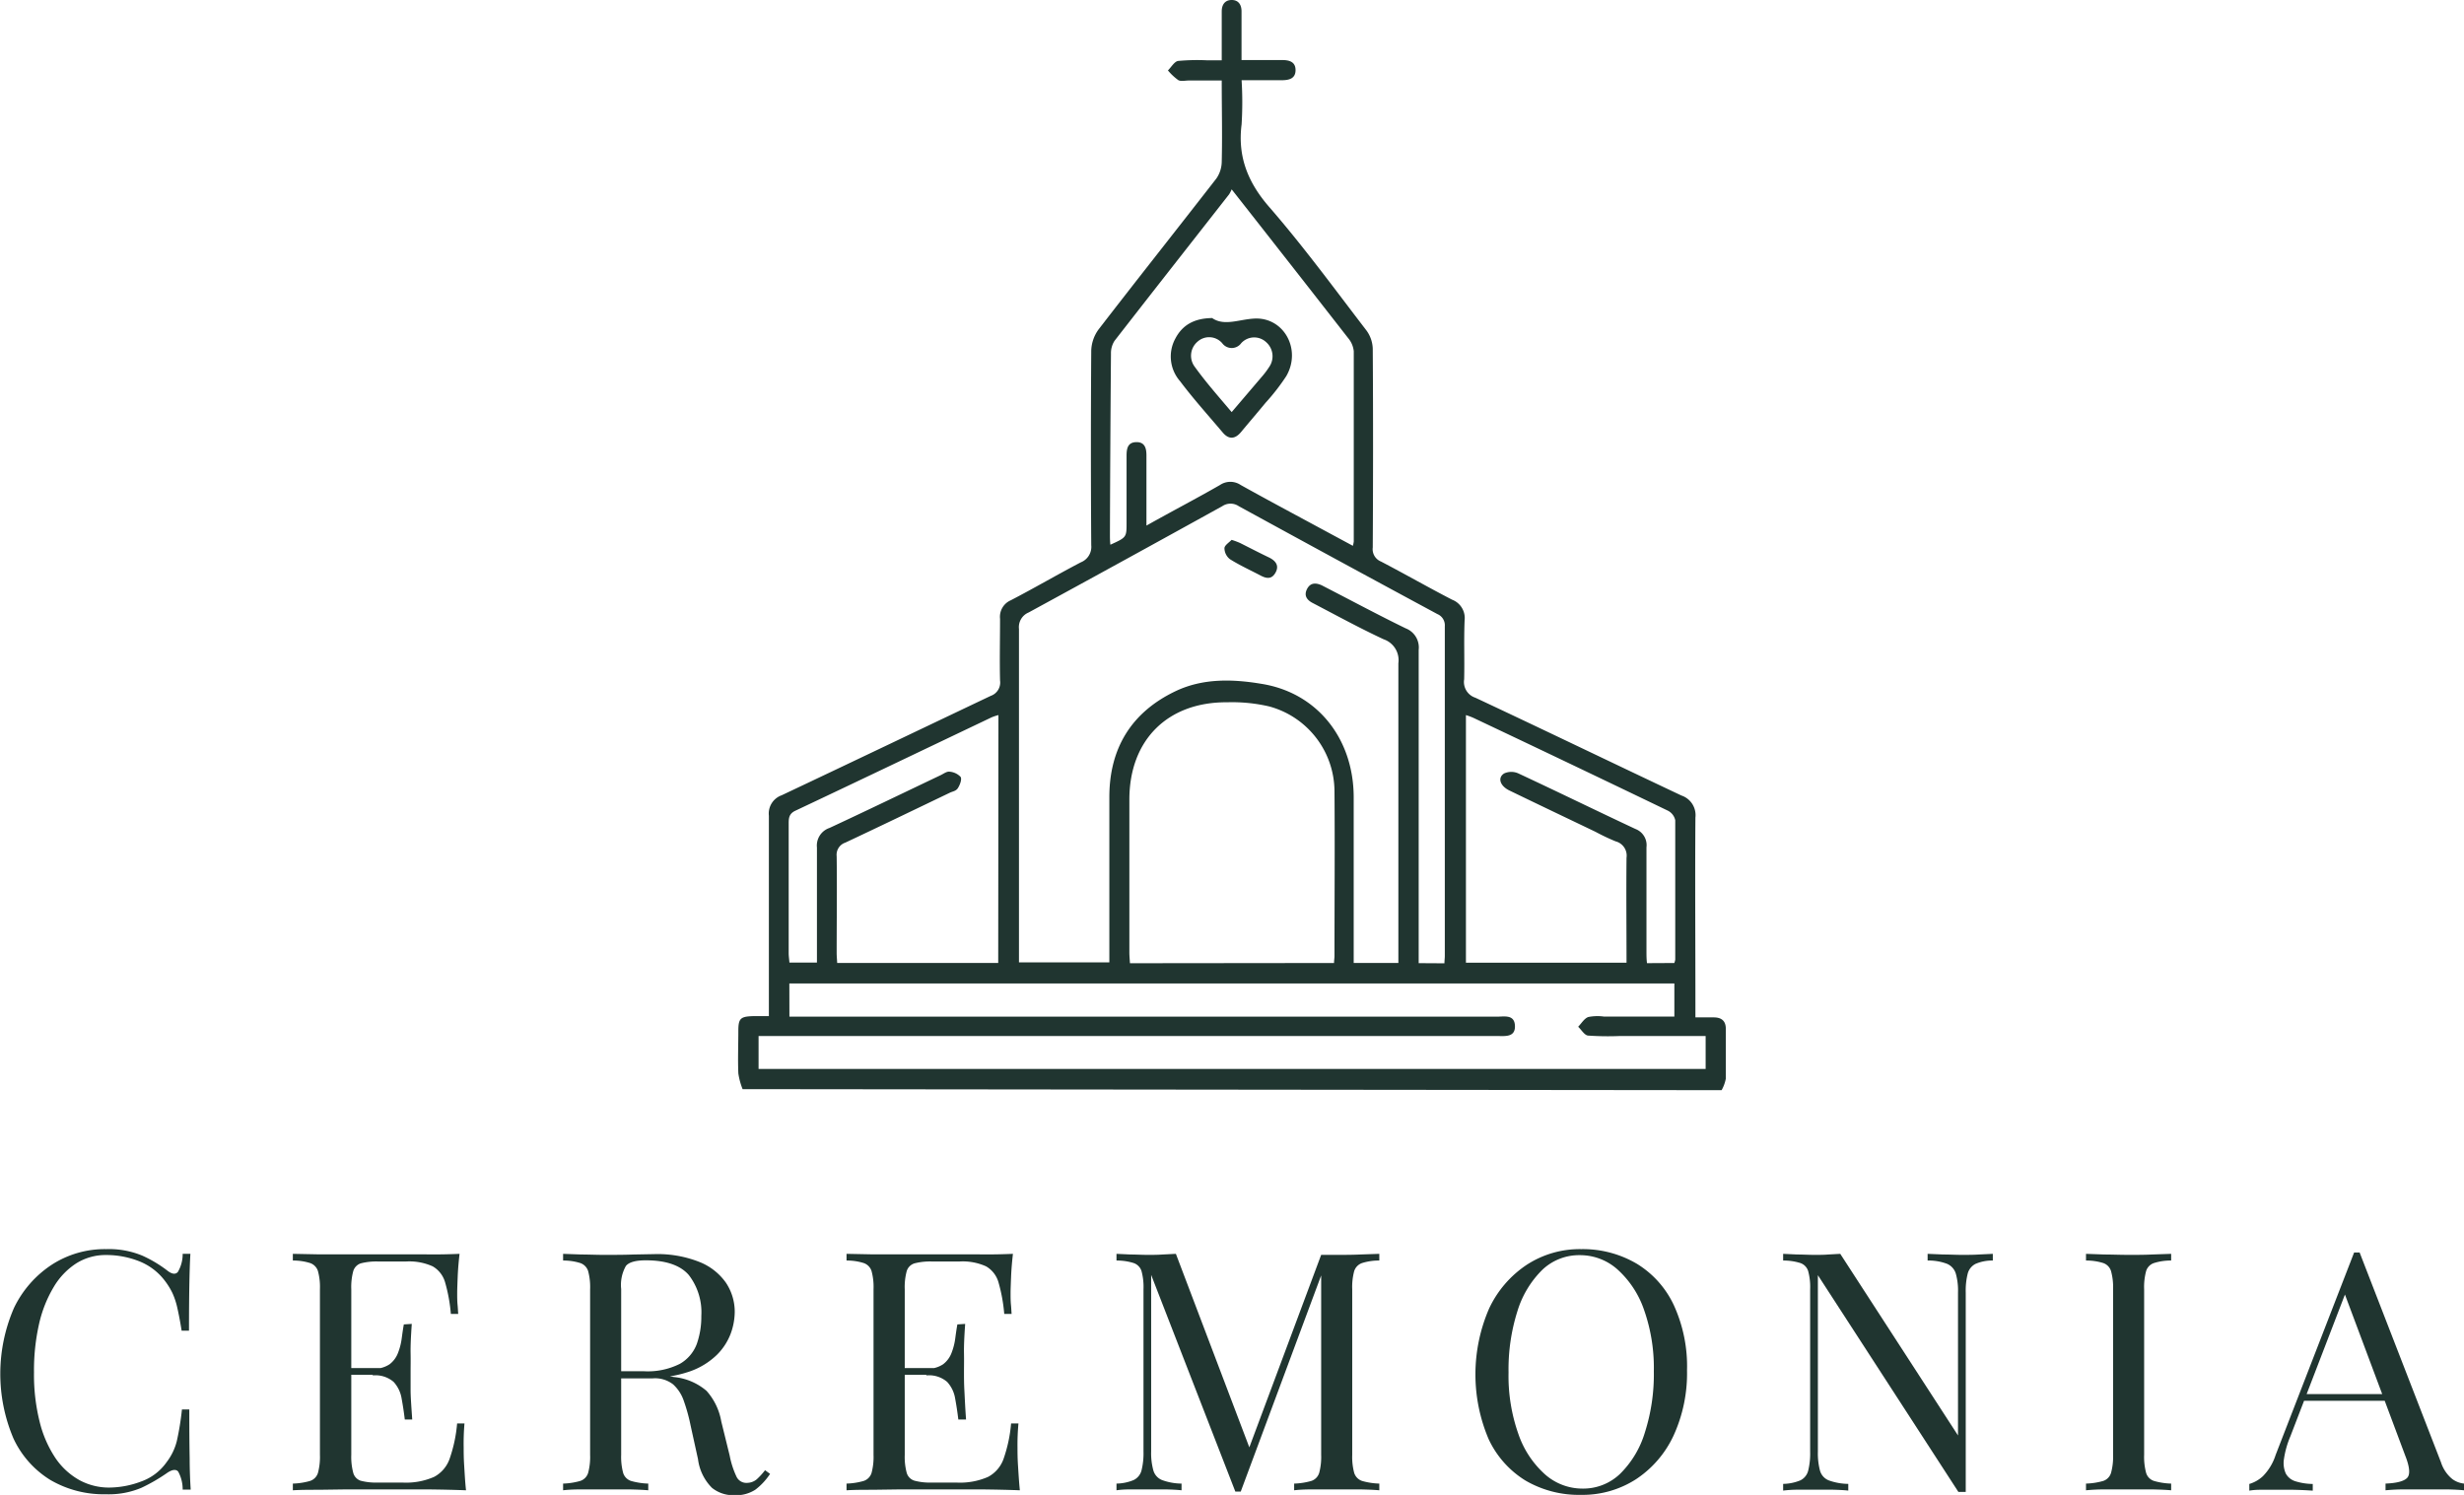
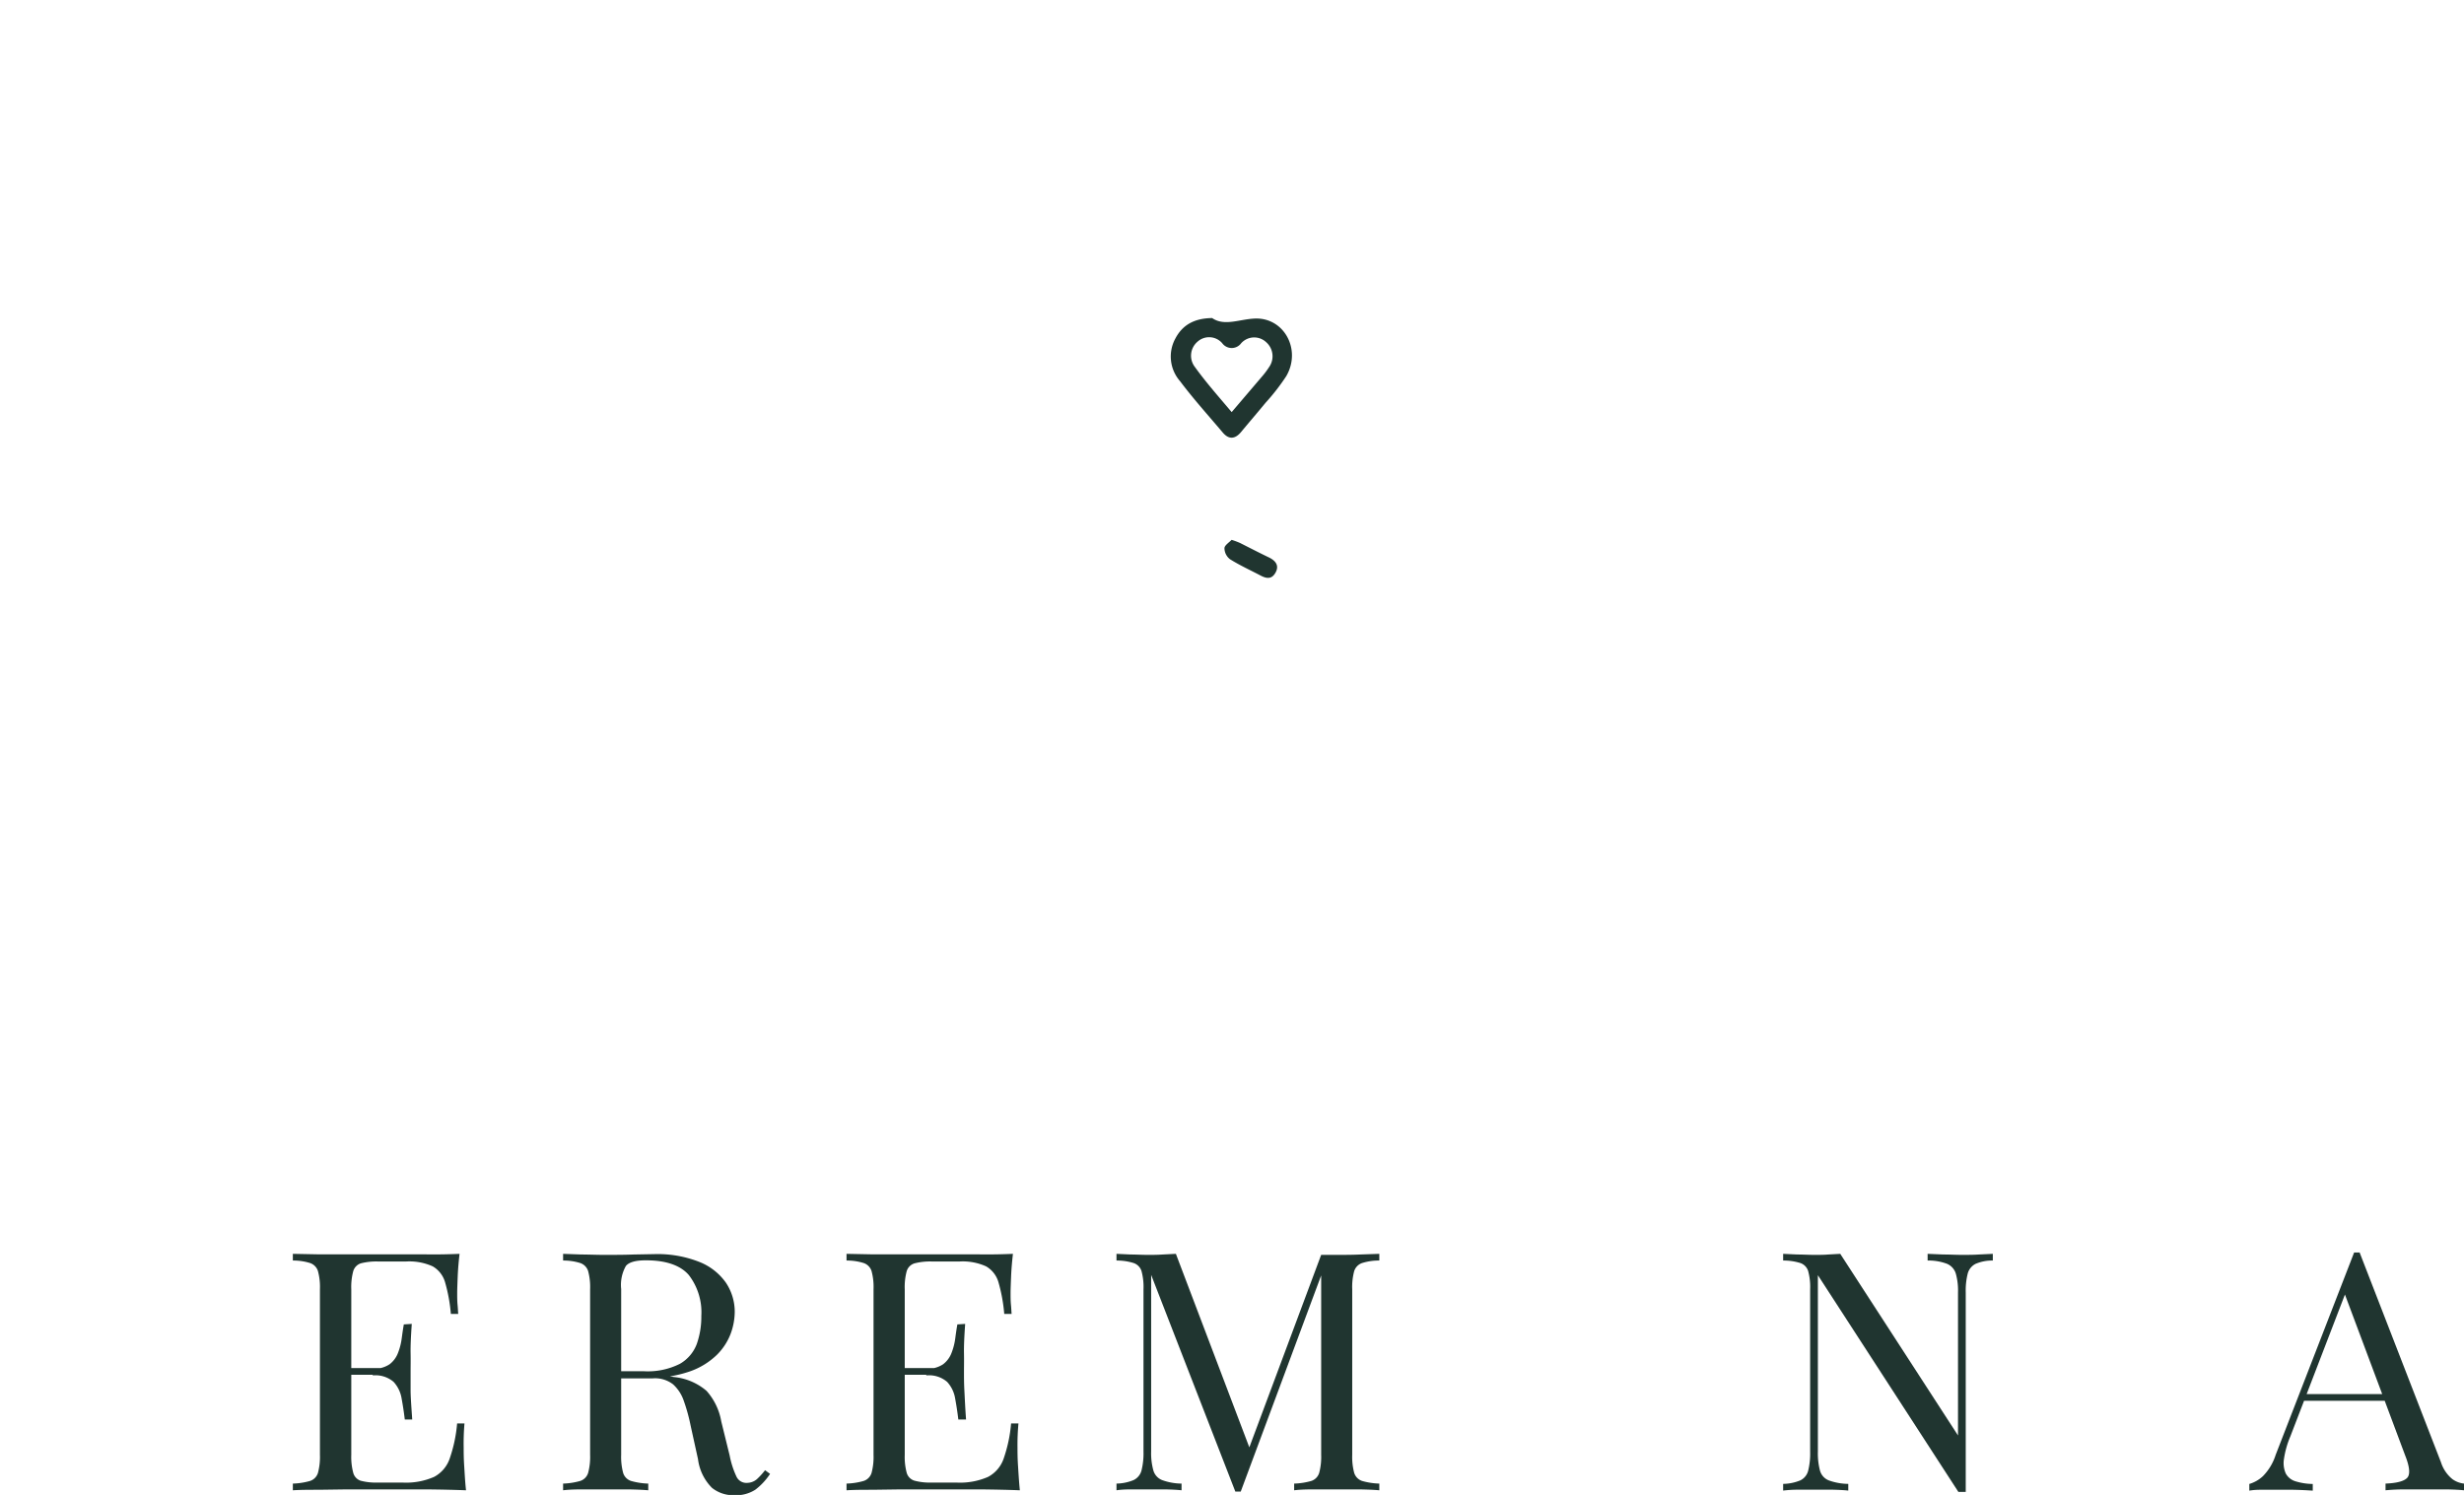
<svg xmlns="http://www.w3.org/2000/svg" viewBox="0 0 334.79 203.14">
  <defs>
    <style>.cls-1{fill:#203530;}</style>
  </defs>
  <g id="Capa_2" data-name="Capa 2">
    <g id="Capa_1-2" data-name="Capa 1">
-       <path class="cls-1" d="M100.9,148a9.32,9.32,0,0,1-.58-2.14c-.08-1.92,0-3.85,0-5.78,0-1.67.29-1.94,1.93-2,.67,0,1.33,0,2.22,0v-1.8c0-8.47,0-17,0-25.43a2.63,2.63,0,0,1,1.73-2.78c9.48-4.48,18.93-9,28.41-13.51a1.92,1.92,0,0,0,1.27-2.09c-.07-2.79,0-5.58,0-8.38a2.44,2.44,0,0,1,1.46-2.52c3.2-1.66,6.32-3.49,9.52-5.16a2.26,2.26,0,0,0,1.41-2.33q-.09-13.22,0-26.45a5.14,5.14,0,0,1,1-2.87c5.29-6.86,10.68-13.65,16-20.5A4.11,4.11,0,0,0,166,22c.09-3.61,0-7.22,0-11.06h-4.48c-.48,0-1.05.15-1.42-.05a7.63,7.63,0,0,1-1.41-1.32c.46-.45.88-1.22,1.4-1.29a28.6,28.6,0,0,1,4-.08H166V2.86c0-.44,0-.87,0-1.31,0-.87.4-1.54,1.34-1.55s1.35.66,1.35,1.54c0,2.11,0,4.23,0,6.62h5.5c.93,0,1.83.2,1.84,1.35s-.85,1.38-1.8,1.39h-5.53a49.48,49.48,0,0,1,0,6c-.57,4.46.91,8,3.85,11.34,4.63,5.34,8.82,11.07,13.13,16.69a4.4,4.4,0,0,1,.84,2.47c.06,9,.05,18,0,27a1.8,1.8,0,0,0,1.11,1.9c3.24,1.69,6.42,3.51,9.67,5.19A2.67,2.67,0,0,1,199,84.3c-.11,2.65,0,5.31-.06,8a2.25,2.25,0,0,0,1.52,2.51c9.37,4.39,18.68,8.89,28,13.29a2.81,2.81,0,0,1,1.9,3c-.06,8.38,0,16.77,0,25.15v2c.89,0,1.69,0,2.49,0,1,0,1.64.43,1.64,1.54,0,2.26,0,4.53,0,6.79a5.18,5.18,0,0,1-.57,1.56Zm95.36-17.1c0-.4.05-.68.05-1q0-22.4,0-44.79a1.65,1.65,0,0,0-1-1.66q-13.53-7.29-27-14.67a2,2,0,0,0-2.23,0q-13.14,7.27-26.32,14.45a2.15,2.15,0,0,0-1.31,2.23c0,14.59,0,29.19,0,43.78v1.53h12.28v-1.78c0-6.89,0-13.78,0-20.67,0-6.64,3-11.54,9-14.4,3.72-1.77,7.75-1.65,11.64-1,7.56,1.19,12.51,7.38,12.56,15.32,0,7,0,14,0,21v1.61h6.07V129c0-13,0-25.92,0-38.87a3,3,0,0,0-2-3.26c-3.27-1.52-6.44-3.26-9.64-4.93-.78-.4-1.22-1-.78-1.88s1.17-.9,2-.53l.64.33c3.59,1.85,7.15,3.76,10.79,5.53a2.78,2.78,0,0,1,1.75,2.92c0,13.63,0,27.26,0,40.9v1.67Zm-89,7.25H203.4c1,0,2.39-.33,2.44,1.26s-1.4,1.37-2.46,1.37H103.07v4.47H231.75v-4.47H220.09a39.07,39.07,0,0,1-4.33-.06c-.48-.06-.89-.78-1.33-1.2.45-.46.82-1.12,1.37-1.32a6.34,6.34,0,0,1,2.14-.06h9.56v-4.5H107.25Zm74-7.29c0-.38.06-.66.06-.93,0-7.47.06-14.93,0-22.4A12,12,0,0,0,172.47,96a22.2,22.2,0,0,0-5.71-.57c-8.11-.06-13.3,5.12-13.31,13.2q0,10.39,0,20.8c0,.47.05.94.08,1.46Zm2.56-56.69a4.93,4.93,0,0,0,.12-.57c0-8.63,0-17.25,0-25.87a3.27,3.27,0,0,0-.75-1.77c-3.12-4-6.28-8.05-9.43-12.06-2.07-2.65-4.14-5.28-6.41-8.17a4.43,4.43,0,0,1-.35.68c-5.19,6.63-10.4,13.26-15.57,19.91a3.09,3.09,0,0,0-.48,1.73q-.1,12.28-.14,24.56c0,.45,0,.89.06,1.41,2.2-1,2.2-1,2.2-3v-9.1c0-1,.17-1.82,1.33-1.84s1.37.85,1.37,1.79c0,2.22,0,4.43,0,6.65v2.9c3.56-2,6.82-3.69,10-5.52a2.51,2.51,0,0,1,2.8,0c3.28,1.83,6.59,3.6,9.89,5.38Zm43.67,56.69a2,2,0,0,0,.13-.47c0-6.31,0-12.62,0-18.93a1.9,1.9,0,0,0-1-1.3q-13.2-6.36-26.44-12.62a9.75,9.75,0,0,0-1-.37v33.65H221c0-4.82-.05-9.54,0-14.26a2,2,0,0,0-1.48-2.23,29.73,29.73,0,0,1-2.74-1.3c-3.9-1.87-7.81-3.73-11.71-5.62-1.26-.62-1.62-1.73-.7-2.31a2.34,2.34,0,0,1,1.94,0c5.32,2.48,10.59,5.06,15.91,7.55a2.35,2.35,0,0,1,1.49,2.49c0,4.72,0,9.44,0,14.16,0,.51,0,1,.07,1.58ZM135.66,97.17a6.66,6.66,0,0,0-.89.29c-8.9,4.24-17.79,8.5-26.71,12.71-.85.4-.9,1-.9,1.72q0,8.81,0,17.63c0,.41.07.83.1,1.28H111v-1.64c0-4.68,0-9.35,0-14a2.52,2.52,0,0,1,1.7-2.65c5.06-2.35,10.08-4.78,15.12-7.18.39-.19.82-.52,1.19-.47a2.32,2.32,0,0,1,1.51.71c.2.32-.09,1.08-.36,1.51s-.71.45-1.1.64c-4.73,2.27-9.45,4.55-14.2,6.78a1.74,1.74,0,0,0-1.18,1.85c.06,4.38,0,8.76,0,13.15,0,.46.05.91.07,1.35h21.88Z" />
      <path class="cls-1" d="M167.34,73.36a10.11,10.11,0,0,1,1.16.43c1.33.67,2.66,1.36,4,2,.82.43,1.33,1.06.82,2s-1.2.85-2,.44c-1.41-.74-2.86-1.4-4.2-2.24a1.92,1.92,0,0,1-.75-1.5C166.38,74.1,167,73.72,167.34,73.36Z" />
      <path class="cls-1" d="M164.7,43.22c1.64,1.14,3.68.17,5.74.07,4-.21,6.43,4.2,4.33,7.82a28.9,28.9,0,0,1-2.83,3.64c-1.1,1.34-2.23,2.65-3.35,4-.78.91-1.61,1-2.43.05-1.95-2.31-4-4.58-5.82-7A5.09,5.09,0,0,1,159.7,46C160.66,44.18,162.23,43.25,164.7,43.22ZM167.35,56l4.22-4.95a10.87,10.87,0,0,0,.86-1.16,2.55,2.55,0,0,0-.4-3.4,2.38,2.38,0,0,0-3.38.14,1.6,1.6,0,0,1-2.59,0,2.35,2.35,0,0,0-3.36-.19,2.5,2.5,0,0,0-.36,3.41C163.89,52,165.6,53.92,167.35,56Z" />
-       <path class="cls-1" d="M14.43,169.74a11.8,11.8,0,0,1,4.92.89,17.14,17.14,0,0,1,3.43,2.06c.6.46,1.07.51,1.38.16a4.74,4.74,0,0,0,.66-2.47h1.05c-.07,1.12-.11,2.48-.14,4.08s-.05,3.72-.05,6.36h-1c-.21-1.3-.41-2.34-.59-3.11a10,10,0,0,0-.66-2,9.47,9.47,0,0,0-1-1.63,8.1,8.1,0,0,0-3.54-2.7,12.14,12.14,0,0,0-4.49-.84,7.51,7.51,0,0,0-4,1.11,9.66,9.66,0,0,0-3.08,3.2,17.06,17.06,0,0,0-2,5,28.55,28.55,0,0,0-.7,6.62,26.31,26.31,0,0,0,.77,6.74,15.53,15.53,0,0,0,2.15,4.93,9.59,9.59,0,0,0,3.27,3,8.41,8.41,0,0,0,4.06,1,12.47,12.47,0,0,0,4.27-.81,7.15,7.15,0,0,0,3.49-2.63,7.84,7.84,0,0,0,1.39-2.86,36.87,36.87,0,0,0,.7-4.31h1q0,4.13.05,6.64c0,1.68.07,3.1.14,4.25H24.82a5,5,0,0,0-.61-2.45c-.29-.34-.77-.29-1.43.13a23.77,23.77,0,0,1-3.56,2.07,11.44,11.44,0,0,1-4.84.88,14.36,14.36,0,0,1-7.55-1.95,13.11,13.11,0,0,1-5-5.63,22.47,22.47,0,0,1,.07-17.74A14.57,14.57,0,0,1,7,171.88,13.26,13.26,0,0,1,14.43,169.74Z" />
      <path class="cls-1" d="M62.44,170.38c-.12,1.06-.21,2.09-.25,3.08s-.07,1.76-.07,2.27,0,1.07.05,1.57.06.91.09,1.25h-1a22,22,0,0,0-.77-4.25,3.66,3.66,0,0,0-1.7-2.22,7.71,7.71,0,0,0-3.61-.66H51.37a8.54,8.54,0,0,0-2.34.25A1.59,1.59,0,0,0,48,172.72a8.27,8.27,0,0,0-.27,2.47V197.7a8.34,8.34,0,0,0,.27,2.45A1.56,1.56,0,0,0,49,201.21a8.16,8.16,0,0,0,2.34.25h3.31a9.53,9.53,0,0,0,4.33-.77,4.44,4.44,0,0,0,2.13-2.52,19.55,19.55,0,0,0,1-4.74h1A31.59,31.59,0,0,0,63,196.7c0,.57,0,1.4.07,2.47s.12,2.19.25,3.34q-2.33-.09-5.22-.12l-5.18,0H50.39l-3.38,0-3.68.05c-1.24,0-2.42,0-3.54.07v-.91a9.42,9.42,0,0,0,2.34-.36,1.66,1.66,0,0,0,1.07-1.09,8.34,8.34,0,0,0,.27-2.45V175.19a8.27,8.27,0,0,0-.27-2.47,1.69,1.69,0,0,0-1.07-1.09,7.64,7.64,0,0,0-2.34-.34v-.91l3.54.07,3.68,0,3.38,0H53l4.75,0C59.47,170.48,61.05,170.44,62.44,170.38ZM54.63,185.9v.91h-8.3v-.91Zm1.32-6c-.12,1.72-.18,3-.16,4s0,1.74,0,2.49,0,1.59,0,2.5.1,2.22.22,4H55c-.12-1-.26-1.92-.43-2.84a4.36,4.36,0,0,0-1.09-2.27,3.78,3.78,0,0,0-2.83-.88v-.91a3.76,3.76,0,0,0,2.29-.61,3.48,3.48,0,0,0,1.15-1.57,8.38,8.38,0,0,0,.5-2c.09-.68.18-1.3.28-1.84Z" />
      <path class="cls-1" d="M76.51,170.38l2.49.09c1,0,2,.05,3,.05,1.42,0,2.78,0,4.09-.05l2.76-.05A15.47,15.47,0,0,1,95,171.47a8,8,0,0,1,3.63,2.83,7.09,7.09,0,0,1,1.2,4,8.74,8.74,0,0,1-.54,2.9,8.09,8.09,0,0,1-1.89,2.91,10,10,0,0,1-3.65,2.24,16.55,16.55,0,0,1-5.85.89H83.54v-.91h3.9a9.72,9.72,0,0,0,4.93-1,5.21,5.21,0,0,0,2.31-2.72,11.12,11.12,0,0,0,.61-3.79,8.29,8.29,0,0,0-1.7-5.56c-1.13-1.31-3.08-2-5.83-2-1.39,0-2.3.25-2.72.77a5.23,5.23,0,0,0-.64,3.13V197.7a8.34,8.34,0,0,0,.27,2.45,1.66,1.66,0,0,0,1.07,1.09,9.42,9.42,0,0,0,2.34.36v.91q-1-.09-2.61-.12l-3.16,0-3.31,0q-1.55,0-2.49.12v-.91a9.41,9.41,0,0,0,2.33-.36,1.66,1.66,0,0,0,1.07-1.09,8.34,8.34,0,0,0,.27-2.45V175.19a8.27,8.27,0,0,0-.27-2.47,1.69,1.69,0,0,0-1.07-1.09,7.61,7.61,0,0,0-2.33-.34Zm7.21,16.11c1.63.06,2.92.13,3.86.2l2.29.21c.59.06,1.16.13,1.7.22A8,8,0,0,1,96,189a8.38,8.38,0,0,1,2,4.15l1.14,4.63a12.07,12.07,0,0,0,.93,2.88,1.48,1.48,0,0,0,1.47.84,2.06,2.06,0,0,0,1.3-.5,9.3,9.3,0,0,0,1.11-1.22l.68.5a8.69,8.69,0,0,1-2,2.15,4.85,4.85,0,0,1-2.89.75,4.62,4.62,0,0,1-3-1,6.69,6.69,0,0,1-1.9-3.9l-1-4.54a24.41,24.41,0,0,0-.93-3.38,5.35,5.35,0,0,0-1.45-2.24,4,4,0,0,0-2.75-.82h-4.9Z" />
      <path class="cls-1" d="M137.63,170.38c-.12,1.06-.21,2.09-.25,3.08s-.07,1.76-.07,2.27,0,1.07.05,1.57.06.91.09,1.25h-1a22,22,0,0,0-.77-4.25,3.66,3.66,0,0,0-1.7-2.22,7.71,7.71,0,0,0-3.61-.66h-3.76a8.54,8.54,0,0,0-2.34.25,1.59,1.59,0,0,0-1.07,1.05,8.27,8.27,0,0,0-.27,2.47V197.7a8.34,8.34,0,0,0,.27,2.45,1.56,1.56,0,0,0,1.07,1.06,8.16,8.16,0,0,0,2.34.25h3.31a9.53,9.53,0,0,0,4.33-.77,4.44,4.44,0,0,0,2.13-2.52,19.55,19.55,0,0,0,1-4.74h1a31.59,31.59,0,0,0-.13,3.27c0,.57,0,1.4.07,2.47s.13,2.19.25,3.34q-2.32-.09-5.22-.12l-5.18,0h-2.56l-3.38,0-3.68.05c-1.24,0-2.42,0-3.53.07v-.91a9.41,9.41,0,0,0,2.33-.36,1.66,1.66,0,0,0,1.07-1.09,8.34,8.34,0,0,0,.27-2.45V175.19a8.27,8.27,0,0,0-.27-2.47,1.69,1.69,0,0,0-1.07-1.09,7.61,7.61,0,0,0-2.33-.34v-.91l3.53.07,3.68,0,3.38,0h2.56l4.75,0C134.66,170.48,136.24,170.44,137.63,170.38Zm-7.81,15.52v.91h-8.3v-.91Zm1.32-6c-.12,1.72-.18,3-.16,4s0,1.74,0,2.49,0,1.59.05,2.5.1,2.22.23,4h-1.05c-.12-1-.26-1.92-.43-2.84a4.36,4.36,0,0,0-1.09-2.27,3.78,3.78,0,0,0-2.83-.88v-.91a3.76,3.76,0,0,0,2.29-.61,3.48,3.48,0,0,0,1.15-1.57,8.38,8.38,0,0,0,.5-2c.09-.68.18-1.3.28-1.84Z" />
      <path class="cls-1" d="M187.41,170.38v.91a7.64,7.64,0,0,0-2.34.34,1.71,1.71,0,0,0-1.07,1.09,8.27,8.27,0,0,0-.27,2.47V197.7a8.34,8.34,0,0,0,.27,2.45,1.69,1.69,0,0,0,1.07,1.09,9.42,9.42,0,0,0,2.34.36v.91q-1-.09-2.61-.12l-3.16,0-3.31,0q-1.54,0-2.49.12v-.91a9.41,9.41,0,0,0,2.33-.36,1.66,1.66,0,0,0,1.07-1.09,8.34,8.34,0,0,0,.27-2.45v-25l.18.13-11.11,29.86h-.73l-11.44-29.45v24a8.72,8.72,0,0,0,.3,2.57,2,2,0,0,0,1.18,1.31,7.88,7.88,0,0,0,2.65.48v.91q-.81-.09-2.13-.12l-2.49,0-2.3,0q-1.16,0-1.92.12v-.91a6.33,6.33,0,0,0,2.33-.48,2,2,0,0,0,1.07-1.31,9.64,9.64,0,0,0,.27-2.57V175.19a8.27,8.27,0,0,0-.27-2.47,1.69,1.69,0,0,0-1.07-1.09,7.61,7.61,0,0,0-2.33-.34v-.91l1.92.09c.77,0,1.54.05,2.3.05s1.35,0,2.06-.05l1.79-.09,10.3,27.14-.77.36,10.21-27.36h2.13c1.06,0,2.11,0,3.16-.05Z" />
-       <path class="cls-1" d="M214.86,169.74a14.43,14.43,0,0,1,7.56,2,13.06,13.06,0,0,1,5,5.6,19.92,19.92,0,0,1,1.8,8.87,20.31,20.31,0,0,1-1.84,8.89A14.34,14.34,0,0,1,222.3,201a13.39,13.39,0,0,1-7.48,2.13,14.38,14.38,0,0,1-7.56-1.95,13.11,13.11,0,0,1-5-5.63,22.47,22.47,0,0,1,.07-17.74,14.52,14.52,0,0,1,5.11-5.94A13.21,13.21,0,0,1,214.86,169.74Zm-.18.82a7.25,7.25,0,0,0-5.13,2,13.37,13.37,0,0,0-3.38,5.63,26.16,26.16,0,0,0-1.2,8.3,23.65,23.65,0,0,0,1.34,8.38,13,13,0,0,0,3.63,5.49,7.67,7.67,0,0,0,5.06,1.92,7.24,7.24,0,0,0,5.12-2,13.23,13.23,0,0,0,3.38-5.65,25.87,25.87,0,0,0,1.21-8.28,23.78,23.78,0,0,0-1.34-8.39,13.09,13.09,0,0,0-3.61-5.47A7.63,7.63,0,0,0,214.68,170.56Z" />
      <path class="cls-1" d="M270.77,170.38v.91a5.69,5.69,0,0,0-2.34.45,2.07,2.07,0,0,0-1.07,1.32,9.47,9.47,0,0,0-.27,2.58v27.09h-1L247,173.28v24a9.13,9.13,0,0,0,.29,2.57,2,2,0,0,0,1.18,1.31,8,8,0,0,0,2.66.48v.91q-.83-.09-2.13-.12l-2.5,0-2.29,0c-.77,0-1.42.06-1.93.12v-.91a6.35,6.35,0,0,0,2.34-.48,2,2,0,0,0,1.06-1.31,9.64,9.64,0,0,0,.27-2.57V175.19a8.27,8.27,0,0,0-.27-2.47,1.69,1.69,0,0,0-1.06-1.09,7.64,7.64,0,0,0-2.34-.34v-.91l1.93.09c.77,0,1.53.05,2.29.05s1.3,0,1.91-.05l1.63-.09,16,24.68V175.64a8.57,8.57,0,0,0-.3-2.58,2.12,2.12,0,0,0-1.18-1.32,7.08,7.08,0,0,0-2.65-.45v-.91l2.15.09c.89,0,1.72.05,2.48.05s1.56,0,2.33-.05Z" />
-       <path class="cls-1" d="M295,170.38v.91a7.51,7.51,0,0,0-2.33.34,1.66,1.66,0,0,0-1.07,1.09,8.27,8.27,0,0,0-.27,2.47V197.7a8.34,8.34,0,0,0,.27,2.45,1.64,1.64,0,0,0,1.07,1.09,9.24,9.24,0,0,0,2.33.36v.91q-1-.09-2.61-.12l-3.15,0-3.31,0c-1,0-1.86.06-2.5.12v-.91a9.42,9.42,0,0,0,2.34-.36,1.65,1.65,0,0,0,1.06-1.09,8.28,8.28,0,0,0,.28-2.45V175.19a8.2,8.2,0,0,0-.28-2.47,1.67,1.67,0,0,0-1.06-1.09,7.64,7.64,0,0,0-2.34-.34v-.91l2.5.09c1,0,2.13.05,3.31.05s2.11,0,3.15-.05Z" />
      <path class="cls-1" d="M320.59,170.15l11.07,28.55a4.84,4.84,0,0,0,1.55,2.29,3.28,3.28,0,0,0,1.58.61v.91q-.9-.09-2.22-.12l-2.63,0-3.31,0c-1,0-1.86.06-2.5.12v-.91c1.54-.06,2.53-.33,2.95-.79s.33-1.48-.27-3l-8.44-22.55.72-.59-7.89,20.51a12.34,12.34,0,0,0-.87,3.06,3.47,3.47,0,0,0,.25,2,2.22,2.22,0,0,0,1.32,1.05,8.22,8.22,0,0,0,2.34.36v.91c-.85-.06-1.73-.1-2.66-.12l-2.56,0-1.93,0q-.79,0-1.47.12v-.91a4.61,4.61,0,0,0,1.86-1.07,7.27,7.27,0,0,0,1.72-2.88l10.66-27.5h.73Zm5.54,19.29v.91H312.6l.46-.91Z" />
    </g>
  </g>
</svg>